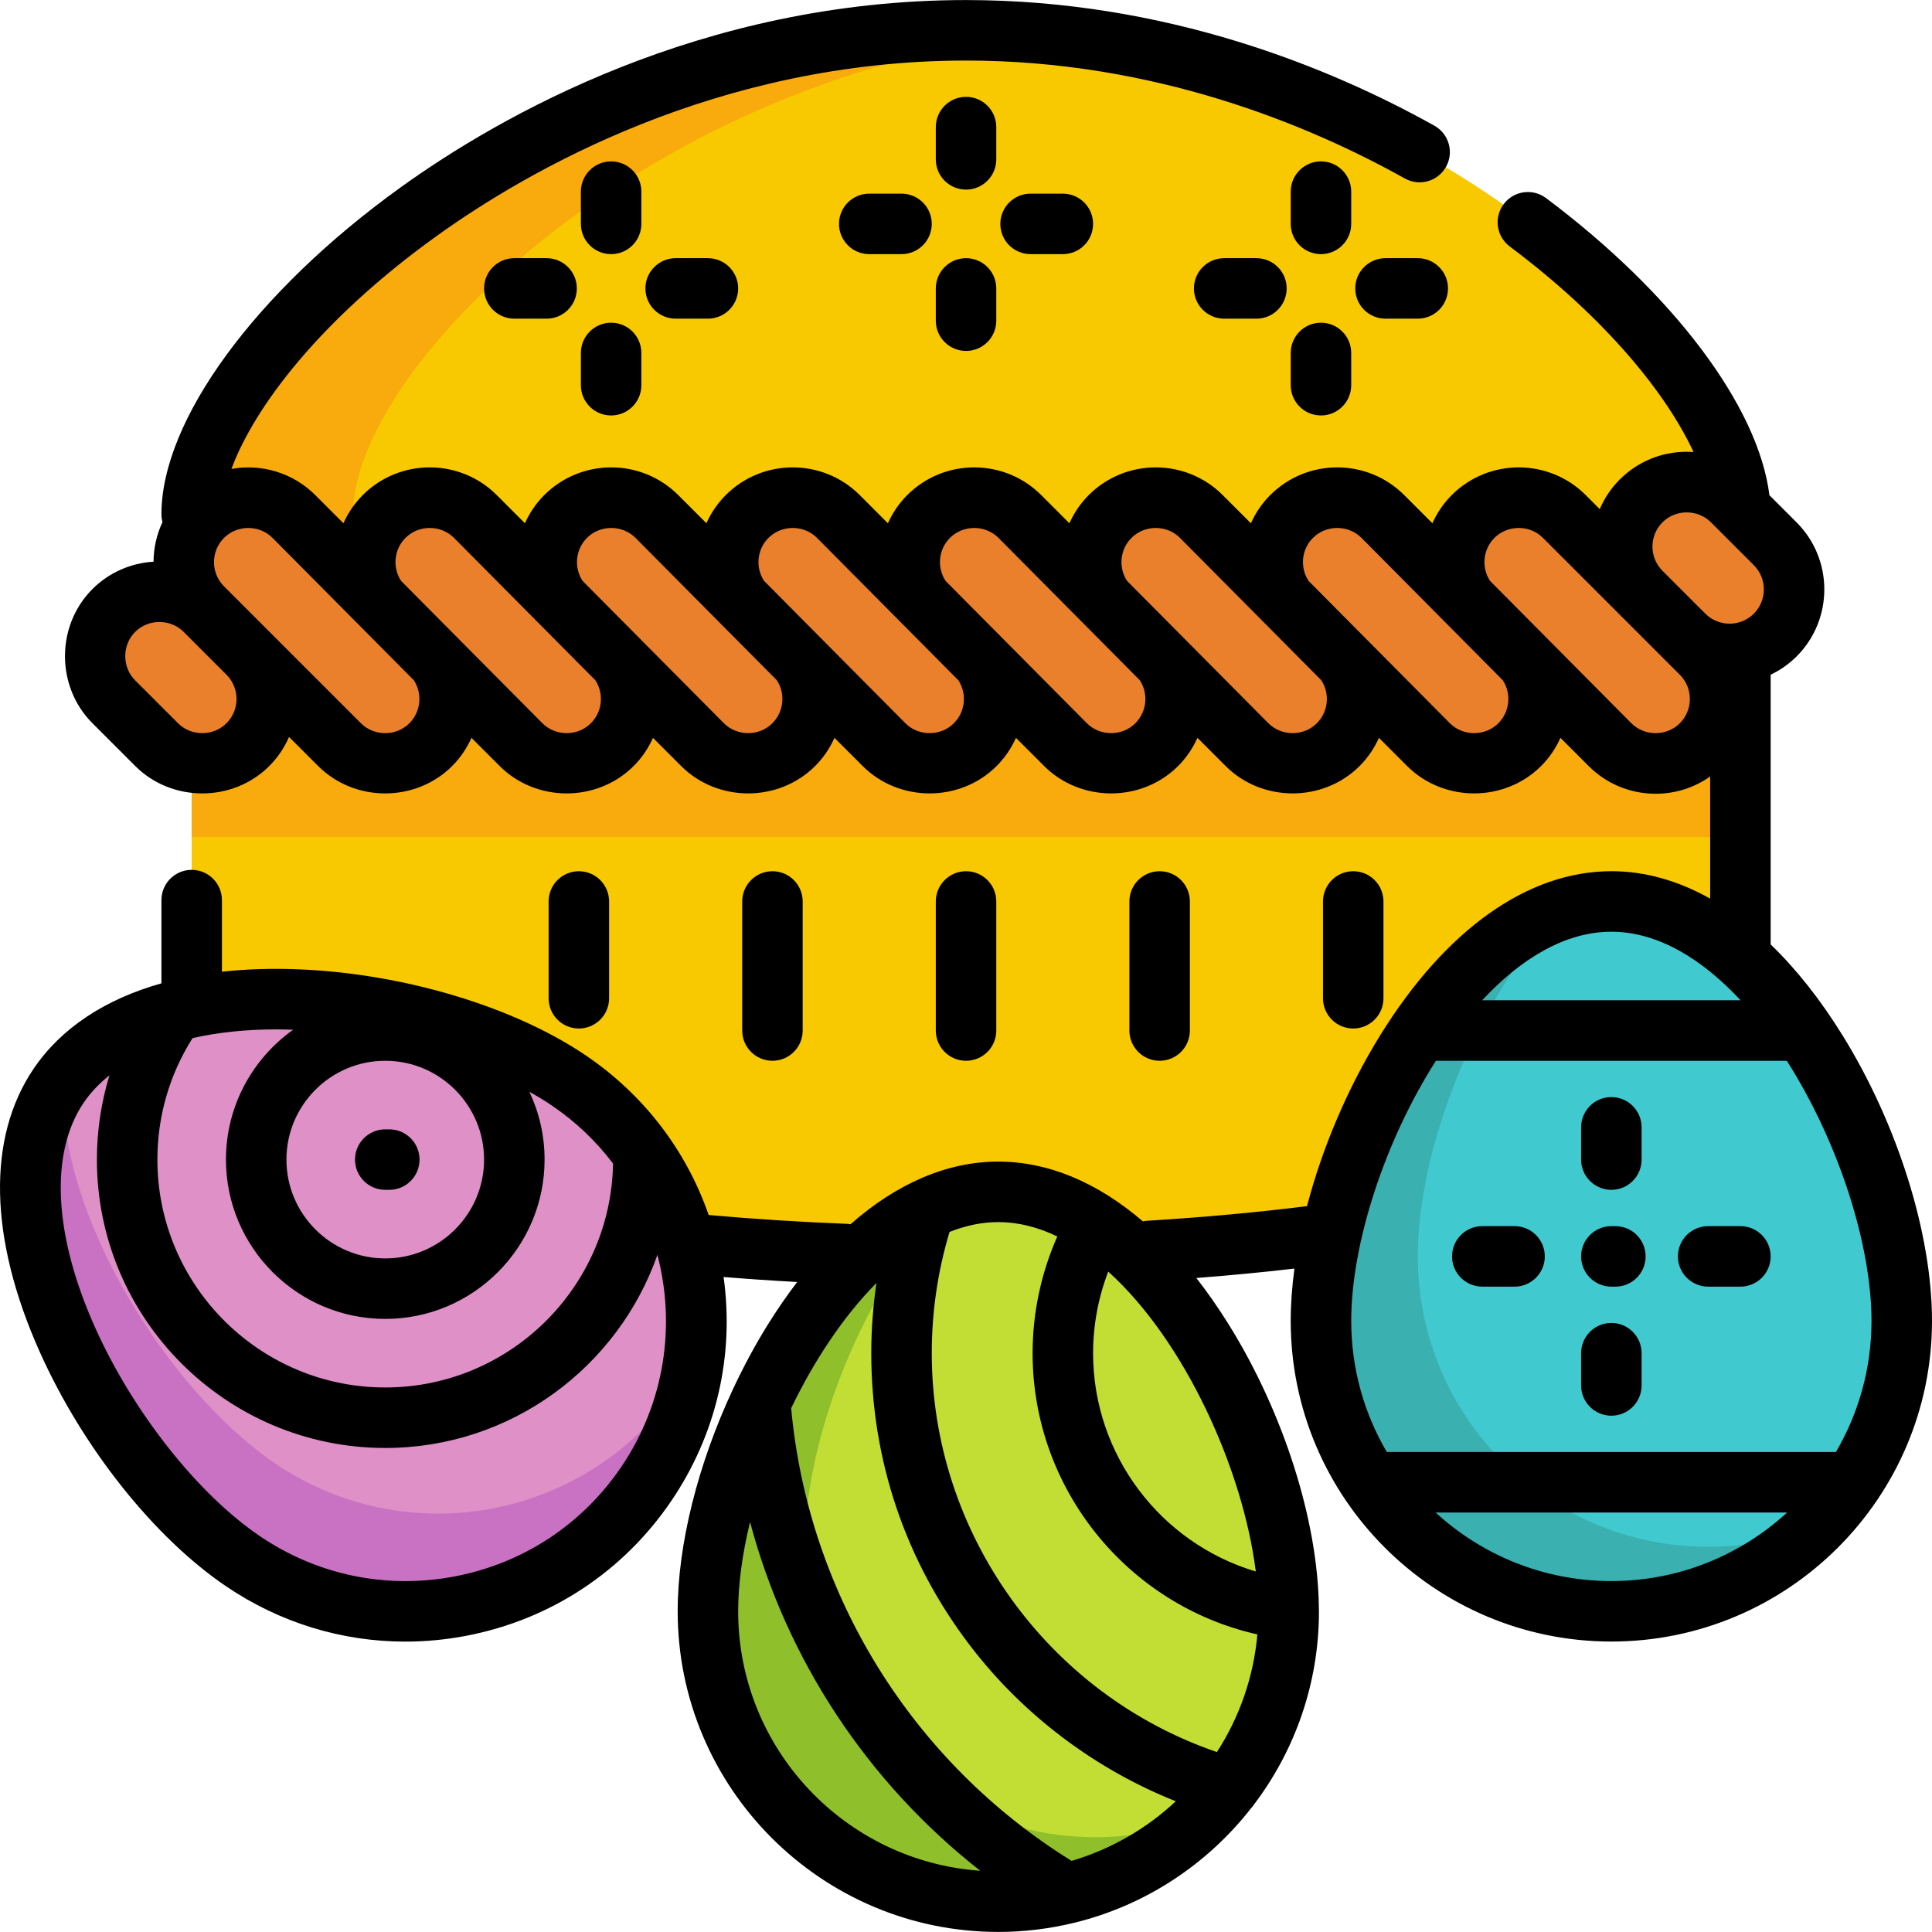
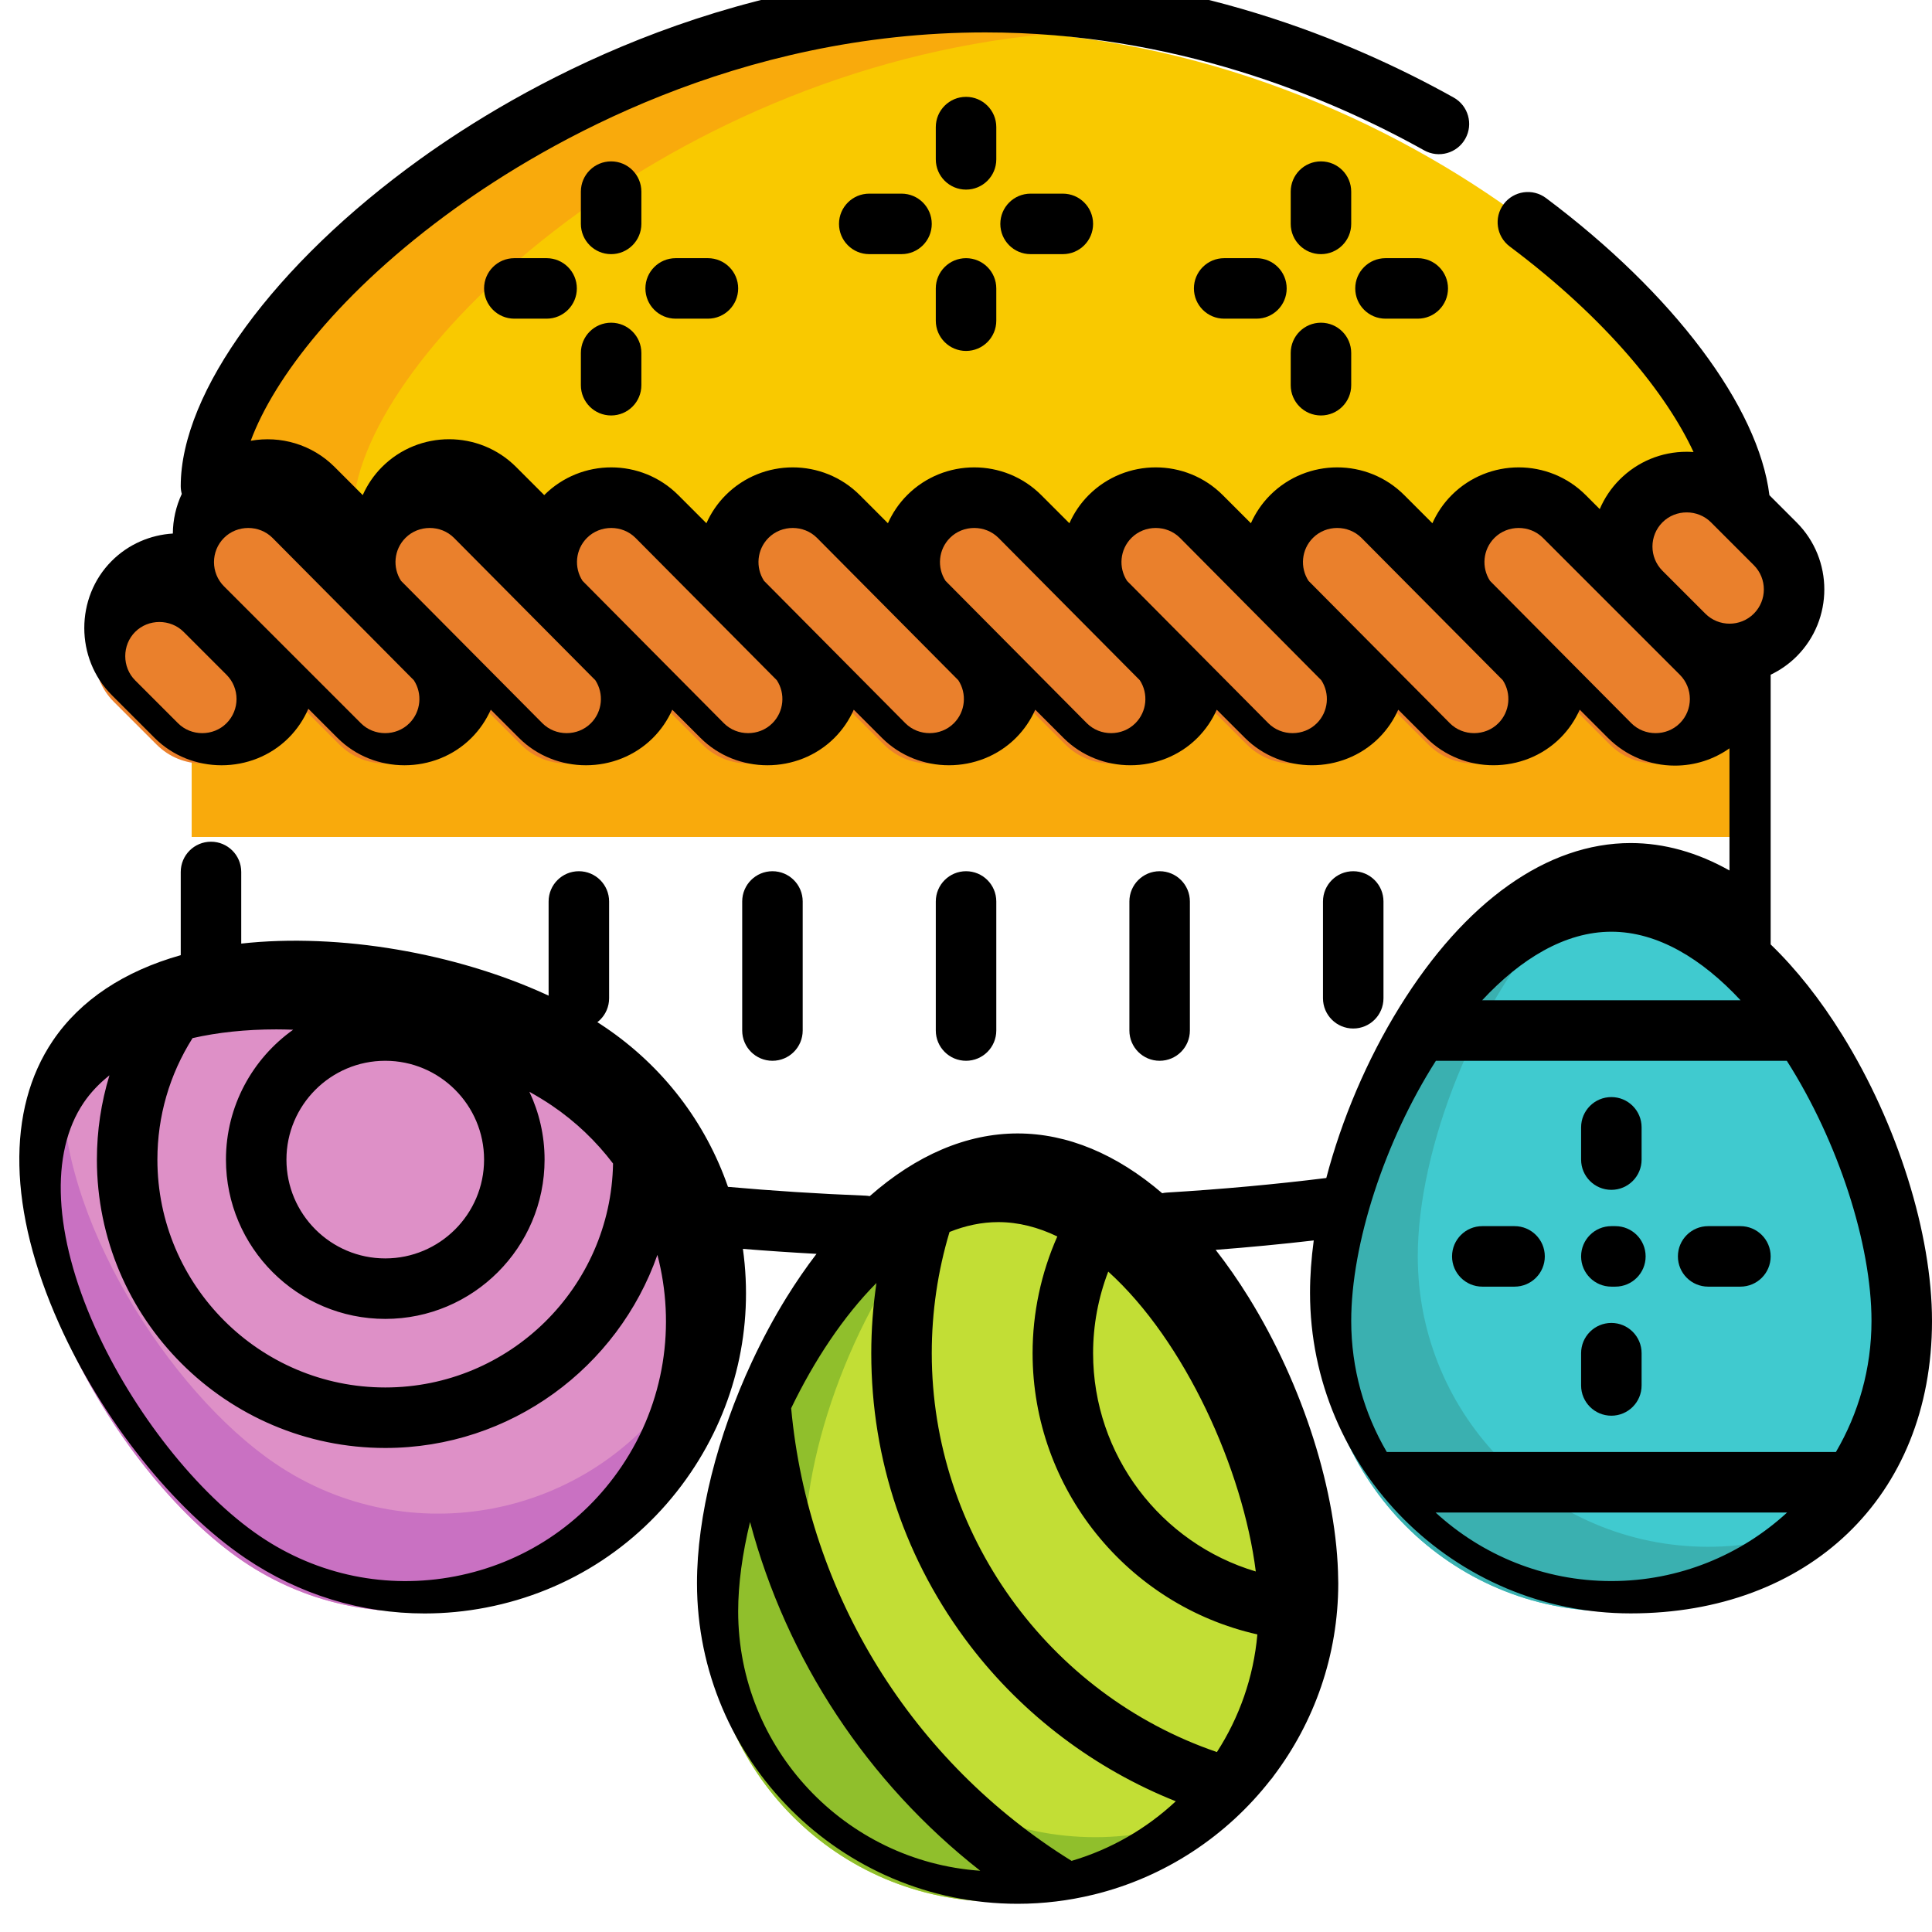
<svg xmlns="http://www.w3.org/2000/svg" version="1.1" id="Layer_1" viewBox="0 0 512 512" xml:space="preserve">
  <path style="fill:#F9C900;" d="M461.228,136.291c0,28.335-91.878,42.754-205.217,42.754S50.795,164.626,50.795,136.291  c0-42.754,91.878-128.261,205.217-128.261S461.228,93.537,461.228,136.291z" />
  <path style="fill:#F9AA0C;" d="M93.548,136.291c0-40.03,80.549-117.537,183.84-127.249c-7.027-0.661-14.158-1.011-21.377-1.011  c-113.339,0-205.217,85.507-205.217,128.261c0,28.335,91.878,42.754,205.217,42.754c7.219,0,14.35-0.059,21.377-0.176  C174.097,177.15,93.548,162.82,93.548,136.291z" />
-   <path style="fill:#F9C900;" d="M50.795,161.943v119.71c0,28.335,91.878,51.304,205.217,51.304s205.217-22.969,205.217-51.304  v-119.71H50.795z" />
  <rect x="50.795" y="161.94" style="fill:#F9AA0C;" width="410.434" height="59.855" />
  <g>
    <path style="fill:#EA802C;" d="M434.906,132.749c-6.678,6.678-6.678,17.507,0,24.185l11.359,11.359   c6.678,6.678,17.507,6.678,24.185,0c6.678-6.678,6.678-17.506,0-24.185l-11.359-11.359   C452.412,126.071,441.584,126.071,434.906,132.749z" />
    <path style="fill:#EA802C;" d="M30.152,161.79c-6.678,6.678-6.678,17.506,0,24.185l11.359,11.359   c6.678,6.678,17.506,6.678,24.185,0s6.678-17.506,0-24.185L54.337,161.79C47.659,155.112,36.83,155.112,30.152,161.79z" />
    <path style="fill:#EA802C;" d="M390.381,136.872c-6.678,6.678-6.678,17.506,0,24.185l36.277,36.277   c6.678,6.678,17.507,6.678,24.185,0c6.678-6.678,6.678-17.507,0-24.185l-36.277-36.277   C407.888,130.193,397.06,130.193,390.381,136.872z" />
    <path style="fill:#EA802C;" d="M342.284,136.872c-6.678,6.678-6.678,17.506,0,24.185l36.277,36.277   c6.678,6.678,17.507,6.678,24.185,0s6.678-17.507,0-24.185l-36.277-36.277C359.79,130.193,348.962,130.193,342.284,136.872z" />
    <path style="fill:#EA802C;" d="M294.186,136.872c-6.678,6.678-6.678,17.506,0,24.185l36.277,36.277   c6.678,6.678,17.507,6.678,24.185,0c6.678-6.678,6.678-17.507,0-24.185l-36.277-36.277   C311.692,130.193,300.864,130.193,294.186,136.872z" />
    <path style="fill:#EA802C;" d="M246.088,136.872c-6.678,6.678-6.678,17.506,0,24.185l36.277,36.277   c6.678,6.678,17.507,6.678,24.185,0s6.678-17.507,0-24.185l-36.277-36.277C263.595,130.193,252.766,130.193,246.088,136.872z" />
    <path style="fill:#EA802C;" d="M197.991,136.872c-6.678,6.678-6.678,17.506,0,24.185l36.277,36.277   c6.678,6.678,17.507,6.678,24.185,0c6.678-6.678,6.678-17.507,0-24.185l-36.277-36.277   C215.497,130.193,204.669,130.193,197.991,136.872z" />
    <path style="fill:#EA802C;" d="M149.893,136.872c-6.678,6.678-6.678,17.506,0,24.185l36.277,36.277   c6.678,6.678,17.506,6.678,24.185,0s6.678-17.507,0-24.185l-36.277-36.277C167.399,130.193,156.571,130.193,149.893,136.872z" />
    <path style="fill:#EA802C;" d="M101.795,136.872c-6.678,6.678-6.678,17.506,0,24.185l36.277,36.277   c6.678,6.678,17.506,6.678,24.185,0s6.678-17.507,0-24.185l-36.277-36.277C119.302,130.193,108.473,130.193,101.795,136.872z" />
    <path style="fill:#EA802C;" d="M53.697,136.872c-6.678,6.678-6.678,17.506,0,24.185l36.277,36.277   c6.678,6.678,17.506,6.678,24.185,0c6.678-6.678,6.678-17.507,0-24.185l-36.277-36.277   C71.204,130.193,60.376,130.193,53.697,136.872z" />
  </g>
  <path style="fill:#40CACF;" d="M350.069,350.058c0-42.501,34.454-111.159,76.956-111.159s76.956,68.657,76.956,111.159  s-34.455,76.956-76.956,76.956S350.069,392.56,350.069,350.058z" />
  <path style="fill:#3AB0B0;" d="M452.678,409.913c-42.502,0-76.956-34.454-76.956-76.956c0-28.38,15.365-68.416,38.226-91.892  c-36.272,11.959-63.878,70.949-63.878,108.994c0,42.502,34.454,76.956,76.956,76.956c21.362,0,40.686-8.709,54.629-22.764  C472.709,407.891,462.932,409.913,452.678,409.913z" />
  <path style="fill:#C2DE35;" d="M187.606,427.015c0-42.501,34.455-111.159,76.956-111.159s76.956,68.658,76.956,111.159  s-34.455,76.956-76.956,76.956S187.606,469.516,187.606,427.015z" />
  <path style="fill:#90BF2C;" d="M290.214,486.87c-42.502,0-76.956-34.454-76.956-76.956c0-28.38,15.365-68.415,38.226-91.892  c-36.272,11.959-63.878,70.949-63.878,108.994c0,42.502,34.454,76.956,76.956,76.956c21.362,0,40.686-8.709,54.629-22.764  C310.245,484.847,300.469,486.87,290.214,486.87z" />
  <path style="fill:#DE90C7;" d="M64.447,413.778c-35.196-23.825-72.738-90.844-48.913-126.041s99.995-25.242,135.191-1.416  s44.414,71.671,20.589,106.868S99.643,437.604,64.447,413.778z" />
  <path style="fill:#C971C2;" d="M179.865,367.305c-23.825,35.196-71.671,44.414-106.868,20.589  c-28.162-19.063-57.819-65.778-56.347-101.72c-0.384,0.511-0.757,1.031-1.117,1.564C-8.292,322.933,29.25,389.953,64.447,413.778  s83.042,14.608,106.868-20.589c6.795-10.037,10.891-21.103,12.475-32.347C182.597,363.036,181.294,365.194,179.865,367.305z" />
  <path d="M264.028,33.682c0-4.428-3.588-8.016-8.016-8.016c-4.428,0-8.016,3.588-8.016,8.016v8.551c0,4.428,3.588,8.016,8.016,8.016  c4.428,0,8.016-3.588,8.016-8.016V33.682z" />
  <path d="M256.011,68.42c-4.428,0-8.016,3.588-8.016,8.016v8.551c0,4.428,3.588,8.016,8.016,8.016c4.428,0,8.016-3.588,8.016-8.016  v-8.551C264.028,72.008,260.44,68.42,256.011,68.42z" />
  <path d="M273.113,51.318c-4.428,0-8.016,3.588-8.016,8.016s3.588,8.016,8.016,8.016h8.551c4.428,0,8.016-3.588,8.016-8.016  s-3.588-8.016-8.016-8.016H273.113z" />
  <path d="M230.359,51.318c-4.428,0-8.016,3.588-8.016,8.016s3.588,8.016,8.016,8.016h8.551c4.428,0,8.016-3.588,8.016-8.016  s-3.588-8.016-8.016-8.016H230.359z" />
  <path d="M358.085,50.784c0-4.428-3.588-8.016-8.016-8.016c-4.428,0-8.016,3.588-8.016,8.016v8.551c0,4.428,3.588,8.016,8.016,8.016  c4.428,0,8.016-3.588,8.016-8.016V50.784z" />
  <path d="M350.069,85.521c-4.428,0-8.016,3.588-8.016,8.016v8.551c0,4.428,3.588,8.016,8.016,8.016c4.428,0,8.016-3.588,8.016-8.016  v-8.551C358.085,89.109,354.497,85.521,350.069,85.521z" />
  <path d="M375.721,68.42h-8.551c-4.428,0-8.016,3.588-8.016,8.016c0,4.428,3.588,8.016,8.016,8.016h8.551  c4.428,0,8.016-3.588,8.016-8.016C383.737,72.008,380.149,68.42,375.721,68.42z" />
  <path d="M324.417,68.42c-4.428,0-8.016,3.588-8.016,8.016c0,4.428,3.588,8.016,8.016,8.016h8.551c4.428,0,8.016-3.588,8.016-8.016  c0-4.428-3.588-8.016-8.016-8.016H324.417z" />
  <path d="M169.97,50.784c0-4.428-3.588-8.016-8.016-8.016c-4.428,0-8.016,3.588-8.016,8.016v8.551c0,4.428,3.588,8.016,8.016,8.016  c4.428,0,8.016-3.588,8.016-8.016V50.784z" />
  <path d="M161.954,85.521c-4.428,0-8.016,3.588-8.016,8.016v8.551c0,4.428,3.588,8.016,8.016,8.016c4.428,0,8.016-3.588,8.016-8.016  v-8.551C169.97,89.109,166.382,85.521,161.954,85.521z" />
  <path d="M179.055,68.42c-4.428,0-8.016,3.588-8.016,8.016c0,4.428,3.588,8.016,8.016,8.016h8.551c4.428,0,8.016-3.588,8.016-8.016  c0-4.428-3.588-8.016-8.016-8.016H179.055z" />
  <path d="M136.302,68.42c-4.428,0-8.016,3.588-8.016,8.016c0,4.428,3.588,8.016,8.016,8.016h8.551c4.428,0,8.016-3.588,8.016-8.016  c0-4.428-3.588-8.016-8.016-8.016H136.302z" />
  <path d="M264.028,273.102v-34.203c0-4.428-3.588-8.016-8.016-8.016c-4.428,0-8.016,3.588-8.016,8.016v34.203  c0,4.428,3.588,8.016,8.016,8.016C260.44,281.118,264.028,277.529,264.028,273.102z" />
  <path d="M315.332,273.102v-34.203c0-4.428-3.588-8.016-8.016-8.016c-4.428,0-8.016,3.588-8.016,8.016v34.203  c0,4.428,3.588,8.016,8.016,8.016C311.744,281.118,315.332,277.529,315.332,273.102z" />
  <path d="M212.723,273.102v-34.203c0-4.428-3.588-8.016-8.016-8.016c-4.428,0-8.016,3.588-8.016,8.016v34.203  c0,4.428,3.588,8.016,8.016,8.016C209.135,281.118,212.723,277.529,212.723,273.102z" />
  <path d="M366.636,264.551v-25.652c0-4.428-3.588-8.016-8.016-8.016c-4.428,0-8.016,3.588-8.016,8.016v25.652  c0,4.428,3.588,8.016,8.016,8.016C363.048,272.568,366.636,268.978,366.636,264.551z" />
  <path d="M161.419,264.551v-25.652c0-4.428-3.588-8.016-8.016-8.016s-8.016,3.588-8.016,8.016v25.652  c0,4.428,3.588,8.016,8.016,8.016S161.419,268.978,161.419,264.551z" />
-   <path d="M488.256,274.317c-5.886-9.5-12.279-17.548-19.019-24.042c0.001-0.051,0.007-0.102,0.007-0.154v-71.315  c2.483-1.193,4.818-2.791,6.875-4.845c9.793-9.794,9.793-25.729-0.001-35.522l-7.204-7.204  c-2.902-23.446-25.383-53.422-59.206-78.749c-3.543-2.652-8.568-1.932-11.222,1.613c-2.653,3.543-1.931,8.568,1.613,11.222  c25.657,19.212,41.575,39.111,48.704,54.474c-0.597-0.043-1.198-0.071-1.803-0.071c-6.709,0-13.017,2.612-17.762,7.357  c-2.319,2.319-4.07,4.989-5.291,7.835l-3.711-3.711c-9.795-9.793-25.727-9.793-35.522,0c-2.216,2.216-3.903,4.756-5.117,7.459  l-7.459-7.459c-9.795-9.793-25.727-9.793-35.522,0c-2.216,2.216-3.903,4.756-5.117,7.459l-7.459-7.459  c-9.795-9.793-25.727-9.793-35.522,0c-2.216,2.216-3.903,4.756-5.117,7.459l-7.459-7.459c-9.795-9.793-25.727-9.793-35.522,0  c-2.216,2.216-3.903,4.756-5.117,7.459l-7.459-7.459c-9.795-9.793-25.727-9.793-35.522,0c-2.216,2.216-3.903,4.756-5.117,7.459  l-7.459-7.459c-9.795-9.793-25.727-9.793-35.522,0c-2.216,2.216-3.903,4.756-5.117,7.459l-7.459-7.459  c-9.795-9.793-25.727-9.793-35.522,0c-2.216,2.216-3.903,4.756-5.117,7.459l-7.459-7.459c-6.035-6.034-14.397-8.336-22.221-6.935  c6.138-16.552,23.661-39.622,54.253-61.633c24.181-17.399,74.58-46.589,140.428-46.589c49.839,0,90.749,16.998,116.292,31.257  c3.866,2.157,8.75,0.774,10.907-3.093c2.158-3.865,0.774-8.748-3.093-10.906c-27.205-15.189-70.82-33.292-124.107-33.292  c-70.344,0-124.044,31.081-149.793,49.607c-38.539,27.729-63.44,61.749-63.44,86.67c0,0.714,0.103,1.402,0.278,2.061  c-1.546,3.321-2.35,6.904-2.366,10.499c-5.904,0.363-11.704,2.769-16.207,7.27c-9.682,9.684-9.683,25.84,0,35.523l11.359,11.357  c9.682,9.684,25.84,9.683,35.523,0.001c2.285-2.285,4.013-4.912,5.233-7.71l7.71,7.708c9.682,9.684,25.84,9.684,35.522,0.001  c2.216-2.216,3.903-4.756,5.117-7.459l7.459,7.458c9.682,9.684,25.84,9.684,35.522,0.001c2.216-2.216,3.903-4.756,5.117-7.459  l7.459,7.458c9.682,9.684,25.84,9.684,35.522,0.001c2.216-2.216,3.903-4.756,5.117-7.459l7.459,7.458  c9.682,9.684,25.84,9.684,35.522,0.001c2.216-2.216,3.903-4.756,5.117-7.459l7.459,7.458c9.682,9.684,25.84,9.684,35.522,0.001  c2.216-2.216,3.903-4.756,5.117-7.459l7.459,7.458c9.682,9.684,25.84,9.684,35.522,0.001c2.216-2.216,3.903-4.756,5.117-7.459  l7.459,7.458c9.682,9.684,25.84,9.684,35.522,0.001c2.216-2.216,3.903-4.756,5.117-7.459l7.459,7.458  c4.743,4.745,11.052,7.358,17.761,7.358c5.254,0,10.258-1.609,14.46-4.581v32.373c-8.495-4.781-17.31-7.269-26.187-7.269  c-22.13,0-43.877,15.427-61.23,43.435c-8.678,14.006-15.385,29.899-19.428,45.329c-13.473,1.677-27.695,2.98-42.313,3.866  c-0.403,0.025-0.793,0.088-1.177,0.169c-12.069-10.359-25.123-15.842-38.314-15.842c-13.512,0-26.878,5.761-39.192,16.615  c-0.361-0.065-0.729-0.114-1.106-0.129c-12.415-0.487-24.648-1.279-36.458-2.332c-5.969-17.182-17.252-31.929-32.587-42.309  c-19.114-12.938-48.247-21.674-76.03-22.796c-7.189-0.292-13.996-0.074-20.377,0.637v-18.982c0-4.428-3.588-8.016-8.016-8.016  s-8.016,3.588-8.016,8.016v22.052c-14.998,4.232-26.603,11.896-33.883,22.65c-12.405,18.326-11.821,44.981,1.646,75.054  c11.365,25.377,30.298,49.179,49.411,62.118c14.228,9.631,30.648,14.631,47.455,14.631c5.398-0.001,10.836-0.516,16.253-1.559  c22.287-4.295,41.568-17.011,54.292-35.806c11.876-17.545,16.705-38.428,13.804-59.256c6.404,0.522,12.92,0.961,19.506,1.324  c-2.729,3.566-5.378,7.405-7.931,11.523c-3.358,5.421-6.409,11.133-9.141,16.983c-0.018,0.041-0.038,0.079-0.057,0.12  c-9.147,19.627-14.545,40.885-14.545,58.638c0,46.855,38.118,84.973,84.973,84.973c6.892,0,13.588-0.845,20.009-2.402  c0.089-0.021,0.178-0.037,0.267-0.062c18.789-4.618,35.128-15.501,46.692-30.301c0.311-0.33,0.591-0.69,0.845-1.075  c10.762-14.237,17.158-31.951,17.158-51.133c0-0.118-0.009-0.241-0.009-0.358c0.005-0.201-0.004-0.399-0.014-0.596  c-0.243-22.926-9.273-51.47-23.719-74.787c-2.807-4.531-5.73-8.726-8.751-12.586c8.872-0.683,17.561-1.518,25.996-2.494  c-0.645,4.786-0.985,9.436-0.985,13.864c0,46.855,38.118,84.973,84.973,84.973S512,396.912,512,350.057  C511.998,326.976,502.901,297.955,488.256,274.317z M440.574,138.418c3.502-3.504,9.348-3.502,12.848,0l11.359,11.359  c3.542,3.541,3.542,9.306,0.001,12.848c-3.544,3.542-9.309,3.542-12.849,0l-11.36-11.36  C437.032,147.723,437.032,141.959,440.574,138.418z M60.027,191.665c-3.5,3.503-9.348,3.503-12.848,0l-11.36-11.359  c-3.502-3.502-3.502-9.348,0.001-12.848c3.495-3.497,9.352-3.497,12.847,0l11.36,11.36C63.569,182.36,63.569,188.124,60.027,191.665  z M108.491,191.666c-3.502,3.502-9.347,3.5-12.848-0.001L59.367,155.39c-3.542-3.542-3.542-9.307,0-12.848  c3.495-3.497,9.352-3.497,12.847,0l37.455,37.727C111.976,183.79,111.584,188.574,108.491,191.666z M156.589,191.666  c-3.502,3.502-9.347,3.5-12.848-0.001l-37.456-37.729c-2.304-3.523-1.912-8.306,1.18-11.396c3.495-3.497,9.352-3.497,12.847,0  l37.455,37.727C160.074,183.79,159.681,188.574,156.589,191.666z M204.687,191.666c-3.502,3.502-9.347,3.5-12.848-0.001  l-37.456-37.729c-2.304-3.523-1.912-8.306,1.18-11.396c3.495-3.497,9.352-3.497,12.847,0l37.455,37.727  C208.171,183.79,207.779,188.574,204.687,191.666z M252.785,191.666c-3.502,3.502-9.347,3.5-12.848-0.001l-37.456-37.729  c-2.304-3.523-1.912-8.306,1.18-11.396c3.495-3.497,9.352-3.497,12.847,0l37.455,37.727  C256.269,183.79,255.877,188.574,252.785,191.666z M300.882,191.666c-3.501,3.502-9.347,3.5-12.848-0.001l-37.456-37.729  c-2.304-3.523-1.912-8.306,1.18-11.396c3.495-3.497,9.352-3.497,12.847,0l37.455,37.727  C304.367,183.79,303.974,188.574,300.882,191.666z M348.98,191.666c-3.502,3.502-9.347,3.5-12.849-0.001l-37.456-37.729  c-2.304-3.523-1.912-8.306,1.18-11.396c3.495-3.497,9.352-3.497,12.847,0l37.455,37.727  C352.464,183.79,352.072,188.574,348.98,191.666z M397.078,191.666c-3.501,3.502-9.347,3.5-12.848-0.001l-37.456-37.729  c-2.304-3.523-1.912-8.306,1.18-11.396c3.495-3.497,9.352-3.497,12.847,0l37.455,37.727  C400.562,183.79,400.17,188.574,397.078,191.666z M445.175,191.666c-3.502,3.502-9.347,3.5-12.849-0.001l-37.456-37.729  c-2.304-3.523-1.912-8.306,1.18-11.396c3.495-3.497,9.352-3.497,12.847,0l36.277,36.277  C448.717,182.36,448.717,188.124,445.175,191.666z M280.199,327.677c-4.299,9.707-6.552,20.258-6.552,30.931  c0,35.958,25.137,66.782,59.568,74.529c-1.01,11.414-4.813,22.032-10.72,31.175c-44.764-15.303-75.568-57.967-75.568-105.704  c0-10.95,1.593-21.738,4.709-32.126c4.213-1.684,8.538-2.611,12.927-2.611C269.899,323.872,275.138,325.237,280.199,327.677z   M283.982,493.151c-42.227-26.162-69.8-70.639-74.316-119.961c6.076-12.598,13.816-24.328,22.601-33.185  c-0.897,6.135-1.372,12.346-1.372,18.604c0,28.323,9.08,55.152,26.256,77.585c14.059,18.359,33.088,32.662,54.443,41.161  C303.842,484.601,294.425,490.079,283.982,493.151z M128.285,307.305c0,14.44-11.747,26.187-26.187,26.187  s-26.187-11.746-26.187-26.187c0-14.44,11.747-26.187,26.187-26.187S128.285,292.865,128.285,307.305z M73.24,272.797  c1.458,0,2.95,0.041,4.451,0.091c-10.766,7.658-17.811,20.227-17.811,34.415c0,23.279,18.94,42.219,42.219,42.219  s42.219-18.94,42.219-42.219c0-6.424-1.448-12.514-4.026-17.97c2.09,1.166,4.086,2.372,5.94,3.627  c6.391,4.326,11.806,9.553,16.23,15.386c-0.56,32.819-27.414,59.347-60.363,59.347c-33.299,0-60.389-27.091-60.389-60.389  c0-11.486,3.217-22.551,9.318-32.194C57.686,273.599,65.131,272.797,73.24,272.797z M164.676,388.696  c-10.323,15.25-25.966,25.566-44.048,29.05c-18.085,3.481-36.439-0.283-51.688-10.606c-16.529-11.189-33.707-32.932-43.766-55.394  c-10.953-24.459-12.047-46.151-3.002-59.514c1.819-2.687,4.129-5.102,6.835-7.263c-2.193,7.176-3.329,14.682-3.329,22.336  c0,42.139,34.283,76.422,76.422,76.422c33.293,0,61.667-21.409,72.118-51.177C179.08,351.111,176.253,371.593,164.676,388.696z   M195.622,427.015c0-7.206,1.111-15.288,3.15-23.669c9.695,36.475,31.11,68.991,61.006,92.425  C223.99,493.302,195.622,463.418,195.622,427.015z M332.797,416.458c-25.153-7.488-43.117-30.828-43.117-57.849  c0-7.413,1.377-14.75,4.015-21.624C314.016,355.335,329.405,389.454,332.797,416.458z M427.025,246.915  c12.262,0,24.019,7.174,34.246,18.17h-68.49C403.007,254.09,414.765,246.915,427.025,246.915z M380.528,281.118h92.995  c13.641,21.391,22.442,48.634,22.442,68.94c0,12.663-3.447,24.529-9.428,34.737H367.515c-5.982-10.208-9.428-22.075-9.428-34.737  C358.085,329.753,366.887,302.508,380.528,281.118z M380.444,400.828h93.162c-12.278,11.274-28.637,18.17-46.581,18.17  S392.723,412.101,380.444,400.828z" />
+   <path d="M488.256,274.317c-5.886-9.5-12.279-17.548-19.019-24.042c0.001-0.051,0.007-0.102,0.007-0.154v-71.315  c2.483-1.193,4.818-2.791,6.875-4.845c9.793-9.794,9.793-25.729-0.001-35.522l-7.204-7.204  c-2.902-23.446-25.383-53.422-59.206-78.749c-3.543-2.652-8.568-1.932-11.222,1.613c-2.653,3.543-1.931,8.568,1.613,11.222  c25.657,19.212,41.575,39.111,48.704,54.474c-0.597-0.043-1.198-0.071-1.803-0.071c-6.709,0-13.017,2.612-17.762,7.357  c-2.319,2.319-4.07,4.989-5.291,7.835l-3.711-3.711c-9.795-9.793-25.727-9.793-35.522,0c-2.216,2.216-3.903,4.756-5.117,7.459  l-7.459-7.459c-9.795-9.793-25.727-9.793-35.522,0c-2.216,2.216-3.903,4.756-5.117,7.459l-7.459-7.459  c-9.795-9.793-25.727-9.793-35.522,0c-2.216,2.216-3.903,4.756-5.117,7.459l-7.459-7.459c-9.795-9.793-25.727-9.793-35.522,0  c-2.216,2.216-3.903,4.756-5.117,7.459l-7.459-7.459c-9.795-9.793-25.727-9.793-35.522,0c-2.216,2.216-3.903,4.756-5.117,7.459  l-7.459-7.459c-9.795-9.793-25.727-9.793-35.522,0l-7.459-7.459  c-9.795-9.793-25.727-9.793-35.522,0c-2.216,2.216-3.903,4.756-5.117,7.459l-7.459-7.459c-6.035-6.034-14.397-8.336-22.221-6.935  c6.138-16.552,23.661-39.622,54.253-61.633c24.181-17.399,74.58-46.589,140.428-46.589c49.839,0,90.749,16.998,116.292,31.257  c3.866,2.157,8.75,0.774,10.907-3.093c2.158-3.865,0.774-8.748-3.093-10.906c-27.205-15.189-70.82-33.292-124.107-33.292  c-70.344,0-124.044,31.081-149.793,49.607c-38.539,27.729-63.44,61.749-63.44,86.67c0,0.714,0.103,1.402,0.278,2.061  c-1.546,3.321-2.35,6.904-2.366,10.499c-5.904,0.363-11.704,2.769-16.207,7.27c-9.682,9.684-9.683,25.84,0,35.523l11.359,11.357  c9.682,9.684,25.84,9.683,35.523,0.001c2.285-2.285,4.013-4.912,5.233-7.71l7.71,7.708c9.682,9.684,25.84,9.684,35.522,0.001  c2.216-2.216,3.903-4.756,5.117-7.459l7.459,7.458c9.682,9.684,25.84,9.684,35.522,0.001c2.216-2.216,3.903-4.756,5.117-7.459  l7.459,7.458c9.682,9.684,25.84,9.684,35.522,0.001c2.216-2.216,3.903-4.756,5.117-7.459l7.459,7.458  c9.682,9.684,25.84,9.684,35.522,0.001c2.216-2.216,3.903-4.756,5.117-7.459l7.459,7.458c9.682,9.684,25.84,9.684,35.522,0.001  c2.216-2.216,3.903-4.756,5.117-7.459l7.459,7.458c9.682,9.684,25.84,9.684,35.522,0.001c2.216-2.216,3.903-4.756,5.117-7.459  l7.459,7.458c9.682,9.684,25.84,9.684,35.522,0.001c2.216-2.216,3.903-4.756,5.117-7.459l7.459,7.458  c4.743,4.745,11.052,7.358,17.761,7.358c5.254,0,10.258-1.609,14.46-4.581v32.373c-8.495-4.781-17.31-7.269-26.187-7.269  c-22.13,0-43.877,15.427-61.23,43.435c-8.678,14.006-15.385,29.899-19.428,45.329c-13.473,1.677-27.695,2.98-42.313,3.866  c-0.403,0.025-0.793,0.088-1.177,0.169c-12.069-10.359-25.123-15.842-38.314-15.842c-13.512,0-26.878,5.761-39.192,16.615  c-0.361-0.065-0.729-0.114-1.106-0.129c-12.415-0.487-24.648-1.279-36.458-2.332c-5.969-17.182-17.252-31.929-32.587-42.309  c-19.114-12.938-48.247-21.674-76.03-22.796c-7.189-0.292-13.996-0.074-20.377,0.637v-18.982c0-4.428-3.588-8.016-8.016-8.016  s-8.016,3.588-8.016,8.016v22.052c-14.998,4.232-26.603,11.896-33.883,22.65c-12.405,18.326-11.821,44.981,1.646,75.054  c11.365,25.377,30.298,49.179,49.411,62.118c14.228,9.631,30.648,14.631,47.455,14.631c5.398-0.001,10.836-0.516,16.253-1.559  c22.287-4.295,41.568-17.011,54.292-35.806c11.876-17.545,16.705-38.428,13.804-59.256c6.404,0.522,12.92,0.961,19.506,1.324  c-2.729,3.566-5.378,7.405-7.931,11.523c-3.358,5.421-6.409,11.133-9.141,16.983c-0.018,0.041-0.038,0.079-0.057,0.12  c-9.147,19.627-14.545,40.885-14.545,58.638c0,46.855,38.118,84.973,84.973,84.973c6.892,0,13.588-0.845,20.009-2.402  c0.089-0.021,0.178-0.037,0.267-0.062c18.789-4.618,35.128-15.501,46.692-30.301c0.311-0.33,0.591-0.69,0.845-1.075  c10.762-14.237,17.158-31.951,17.158-51.133c0-0.118-0.009-0.241-0.009-0.358c0.005-0.201-0.004-0.399-0.014-0.596  c-0.243-22.926-9.273-51.47-23.719-74.787c-2.807-4.531-5.73-8.726-8.751-12.586c8.872-0.683,17.561-1.518,25.996-2.494  c-0.645,4.786-0.985,9.436-0.985,13.864c0,46.855,38.118,84.973,84.973,84.973S512,396.912,512,350.057  C511.998,326.976,502.901,297.955,488.256,274.317z M440.574,138.418c3.502-3.504,9.348-3.502,12.848,0l11.359,11.359  c3.542,3.541,3.542,9.306,0.001,12.848c-3.544,3.542-9.309,3.542-12.849,0l-11.36-11.36  C437.032,147.723,437.032,141.959,440.574,138.418z M60.027,191.665c-3.5,3.503-9.348,3.503-12.848,0l-11.36-11.359  c-3.502-3.502-3.502-9.348,0.001-12.848c3.495-3.497,9.352-3.497,12.847,0l11.36,11.36C63.569,182.36,63.569,188.124,60.027,191.665  z M108.491,191.666c-3.502,3.502-9.347,3.5-12.848-0.001L59.367,155.39c-3.542-3.542-3.542-9.307,0-12.848  c3.495-3.497,9.352-3.497,12.847,0l37.455,37.727C111.976,183.79,111.584,188.574,108.491,191.666z M156.589,191.666  c-3.502,3.502-9.347,3.5-12.848-0.001l-37.456-37.729c-2.304-3.523-1.912-8.306,1.18-11.396c3.495-3.497,9.352-3.497,12.847,0  l37.455,37.727C160.074,183.79,159.681,188.574,156.589,191.666z M204.687,191.666c-3.502,3.502-9.347,3.5-12.848-0.001  l-37.456-37.729c-2.304-3.523-1.912-8.306,1.18-11.396c3.495-3.497,9.352-3.497,12.847,0l37.455,37.727  C208.171,183.79,207.779,188.574,204.687,191.666z M252.785,191.666c-3.502,3.502-9.347,3.5-12.848-0.001l-37.456-37.729  c-2.304-3.523-1.912-8.306,1.18-11.396c3.495-3.497,9.352-3.497,12.847,0l37.455,37.727  C256.269,183.79,255.877,188.574,252.785,191.666z M300.882,191.666c-3.501,3.502-9.347,3.5-12.848-0.001l-37.456-37.729  c-2.304-3.523-1.912-8.306,1.18-11.396c3.495-3.497,9.352-3.497,12.847,0l37.455,37.727  C304.367,183.79,303.974,188.574,300.882,191.666z M348.98,191.666c-3.502,3.502-9.347,3.5-12.849-0.001l-37.456-37.729  c-2.304-3.523-1.912-8.306,1.18-11.396c3.495-3.497,9.352-3.497,12.847,0l37.455,37.727  C352.464,183.79,352.072,188.574,348.98,191.666z M397.078,191.666c-3.501,3.502-9.347,3.5-12.848-0.001l-37.456-37.729  c-2.304-3.523-1.912-8.306,1.18-11.396c3.495-3.497,9.352-3.497,12.847,0l37.455,37.727  C400.562,183.79,400.17,188.574,397.078,191.666z M445.175,191.666c-3.502,3.502-9.347,3.5-12.849-0.001l-37.456-37.729  c-2.304-3.523-1.912-8.306,1.18-11.396c3.495-3.497,9.352-3.497,12.847,0l36.277,36.277  C448.717,182.36,448.717,188.124,445.175,191.666z M280.199,327.677c-4.299,9.707-6.552,20.258-6.552,30.931  c0,35.958,25.137,66.782,59.568,74.529c-1.01,11.414-4.813,22.032-10.72,31.175c-44.764-15.303-75.568-57.967-75.568-105.704  c0-10.95,1.593-21.738,4.709-32.126c4.213-1.684,8.538-2.611,12.927-2.611C269.899,323.872,275.138,325.237,280.199,327.677z   M283.982,493.151c-42.227-26.162-69.8-70.639-74.316-119.961c6.076-12.598,13.816-24.328,22.601-33.185  c-0.897,6.135-1.372,12.346-1.372,18.604c0,28.323,9.08,55.152,26.256,77.585c14.059,18.359,33.088,32.662,54.443,41.161  C303.842,484.601,294.425,490.079,283.982,493.151z M128.285,307.305c0,14.44-11.747,26.187-26.187,26.187  s-26.187-11.746-26.187-26.187c0-14.44,11.747-26.187,26.187-26.187S128.285,292.865,128.285,307.305z M73.24,272.797  c1.458,0,2.95,0.041,4.451,0.091c-10.766,7.658-17.811,20.227-17.811,34.415c0,23.279,18.94,42.219,42.219,42.219  s42.219-18.94,42.219-42.219c0-6.424-1.448-12.514-4.026-17.97c2.09,1.166,4.086,2.372,5.94,3.627  c6.391,4.326,11.806,9.553,16.23,15.386c-0.56,32.819-27.414,59.347-60.363,59.347c-33.299,0-60.389-27.091-60.389-60.389  c0-11.486,3.217-22.551,9.318-32.194C57.686,273.599,65.131,272.797,73.24,272.797z M164.676,388.696  c-10.323,15.25-25.966,25.566-44.048,29.05c-18.085,3.481-36.439-0.283-51.688-10.606c-16.529-11.189-33.707-32.932-43.766-55.394  c-10.953-24.459-12.047-46.151-3.002-59.514c1.819-2.687,4.129-5.102,6.835-7.263c-2.193,7.176-3.329,14.682-3.329,22.336  c0,42.139,34.283,76.422,76.422,76.422c33.293,0,61.667-21.409,72.118-51.177C179.08,351.111,176.253,371.593,164.676,388.696z   M195.622,427.015c0-7.206,1.111-15.288,3.15-23.669c9.695,36.475,31.11,68.991,61.006,92.425  C223.99,493.302,195.622,463.418,195.622,427.015z M332.797,416.458c-25.153-7.488-43.117-30.828-43.117-57.849  c0-7.413,1.377-14.75,4.015-21.624C314.016,355.335,329.405,389.454,332.797,416.458z M427.025,246.915  c12.262,0,24.019,7.174,34.246,18.17h-68.49C403.007,254.09,414.765,246.915,427.025,246.915z M380.528,281.118h92.995  c13.641,21.391,22.442,48.634,22.442,68.94c0,12.663-3.447,24.529-9.428,34.737H367.515c-5.982-10.208-9.428-22.075-9.428-34.737  C358.085,329.753,366.887,302.508,380.528,281.118z M380.444,400.828h93.162c-12.278,11.274-28.637,18.17-46.581,18.17  S392.723,412.101,380.444,400.828z" />
  <path d="M427.025,340.973h1.069c4.428,0,8.016-3.588,8.016-8.016c0-4.428-3.588-8.016-8.016-8.016h-1.069  c-4.428,0-8.016,3.588-8.016,8.016C419.009,337.385,422.598,340.973,427.025,340.973z" />
  <path d="M427.025,315.321c4.428,0,8.016-3.588,8.016-8.016v-8.551c0-4.428-3.588-8.016-8.016-8.016s-8.016,3.588-8.016,8.016v8.551  C419.009,311.732,422.598,315.321,427.025,315.321z" />
  <path d="M427.025,375.176c4.428,0,8.016-3.588,8.016-8.016v-8.551c0-4.428-3.588-8.016-8.016-8.016s-8.016,3.588-8.016,8.016v8.551  C419.009,371.587,422.598,375.176,427.025,375.176z" />
  <path d="M452.678,340.973h8.551c4.428,0,8.016-3.588,8.016-8.016c0-4.428-3.588-8.016-8.016-8.016h-8.551  c-4.428,0-8.016,3.588-8.016,8.016C444.661,337.385,448.25,340.973,452.678,340.973z" />
  <path d="M392.823,340.973h8.551c4.428,0,8.016-3.588,8.016-8.016c0-4.428-3.588-8.016-8.016-8.016h-8.551  c-4.428,0-8.016,3.588-8.016,8.016C384.806,337.385,388.395,340.973,392.823,340.973z" />
-   <path d="M94.082,307.305c0,4.428,3.588,8.016,8.016,8.016h1.069c4.428,0,8.016-3.588,8.016-8.016c0-4.428-3.588-8.016-8.016-8.016  h-1.069C97.672,299.289,94.082,302.877,94.082,307.305z" />
</svg>